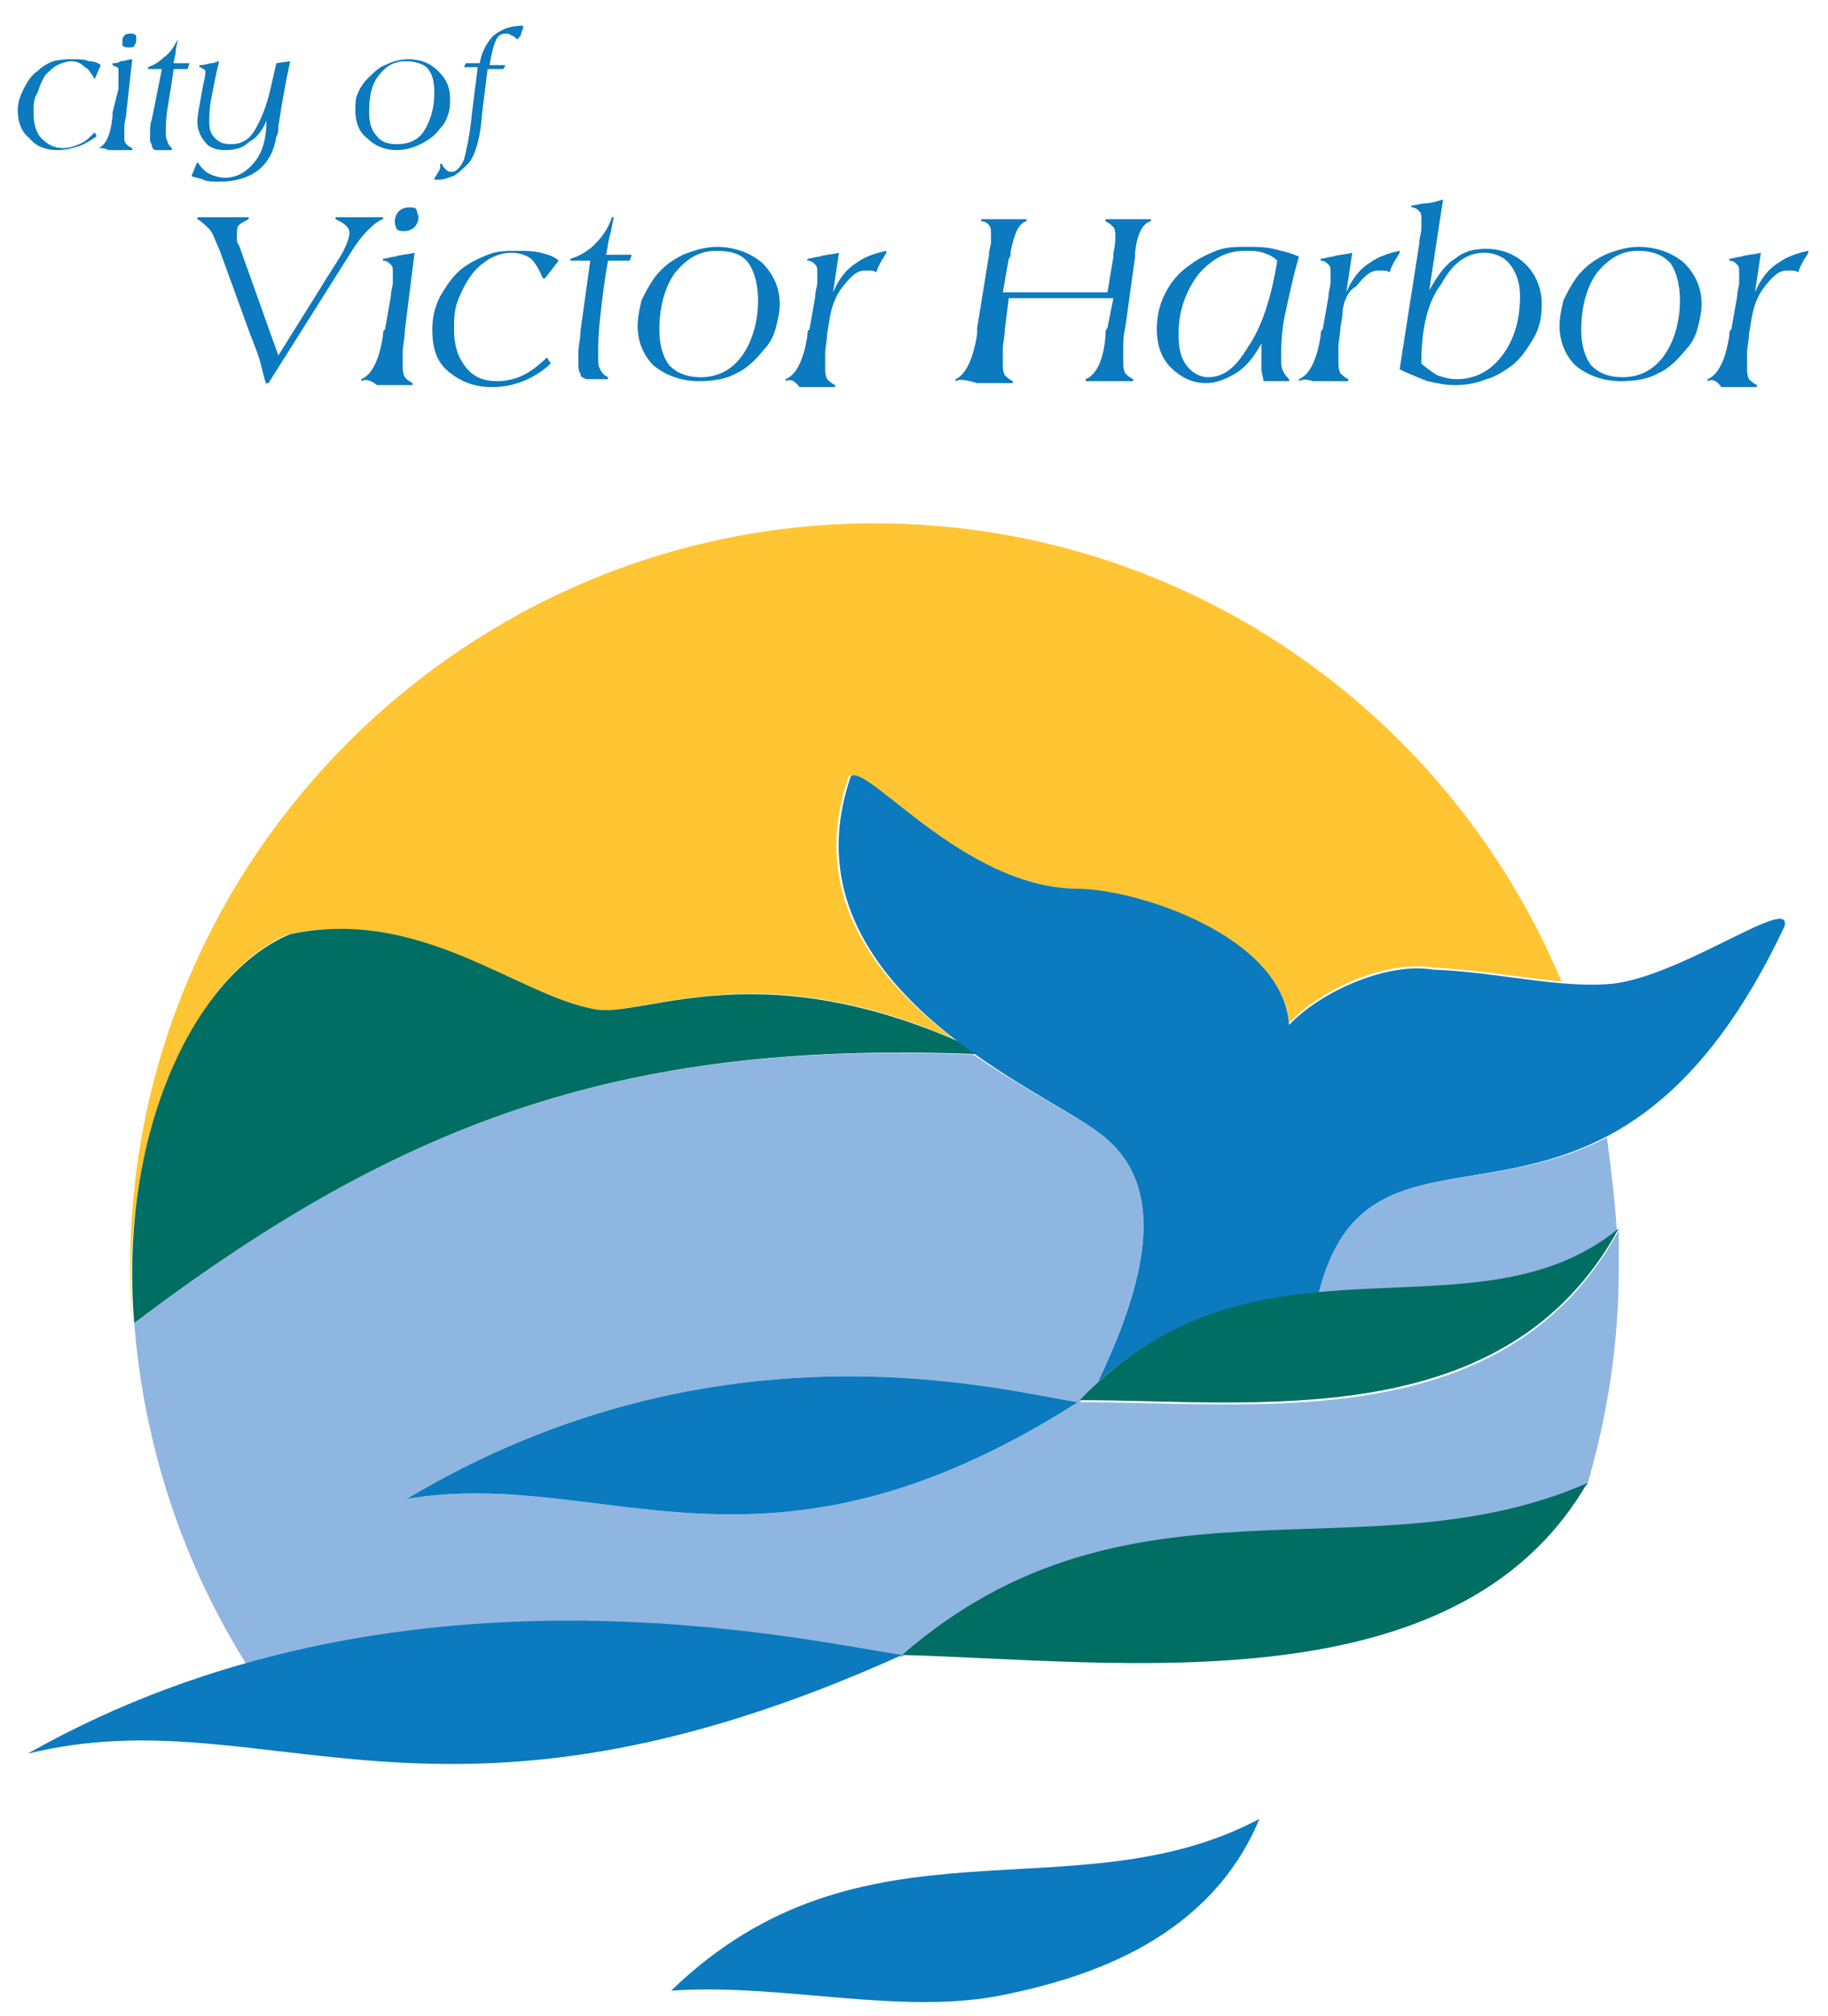
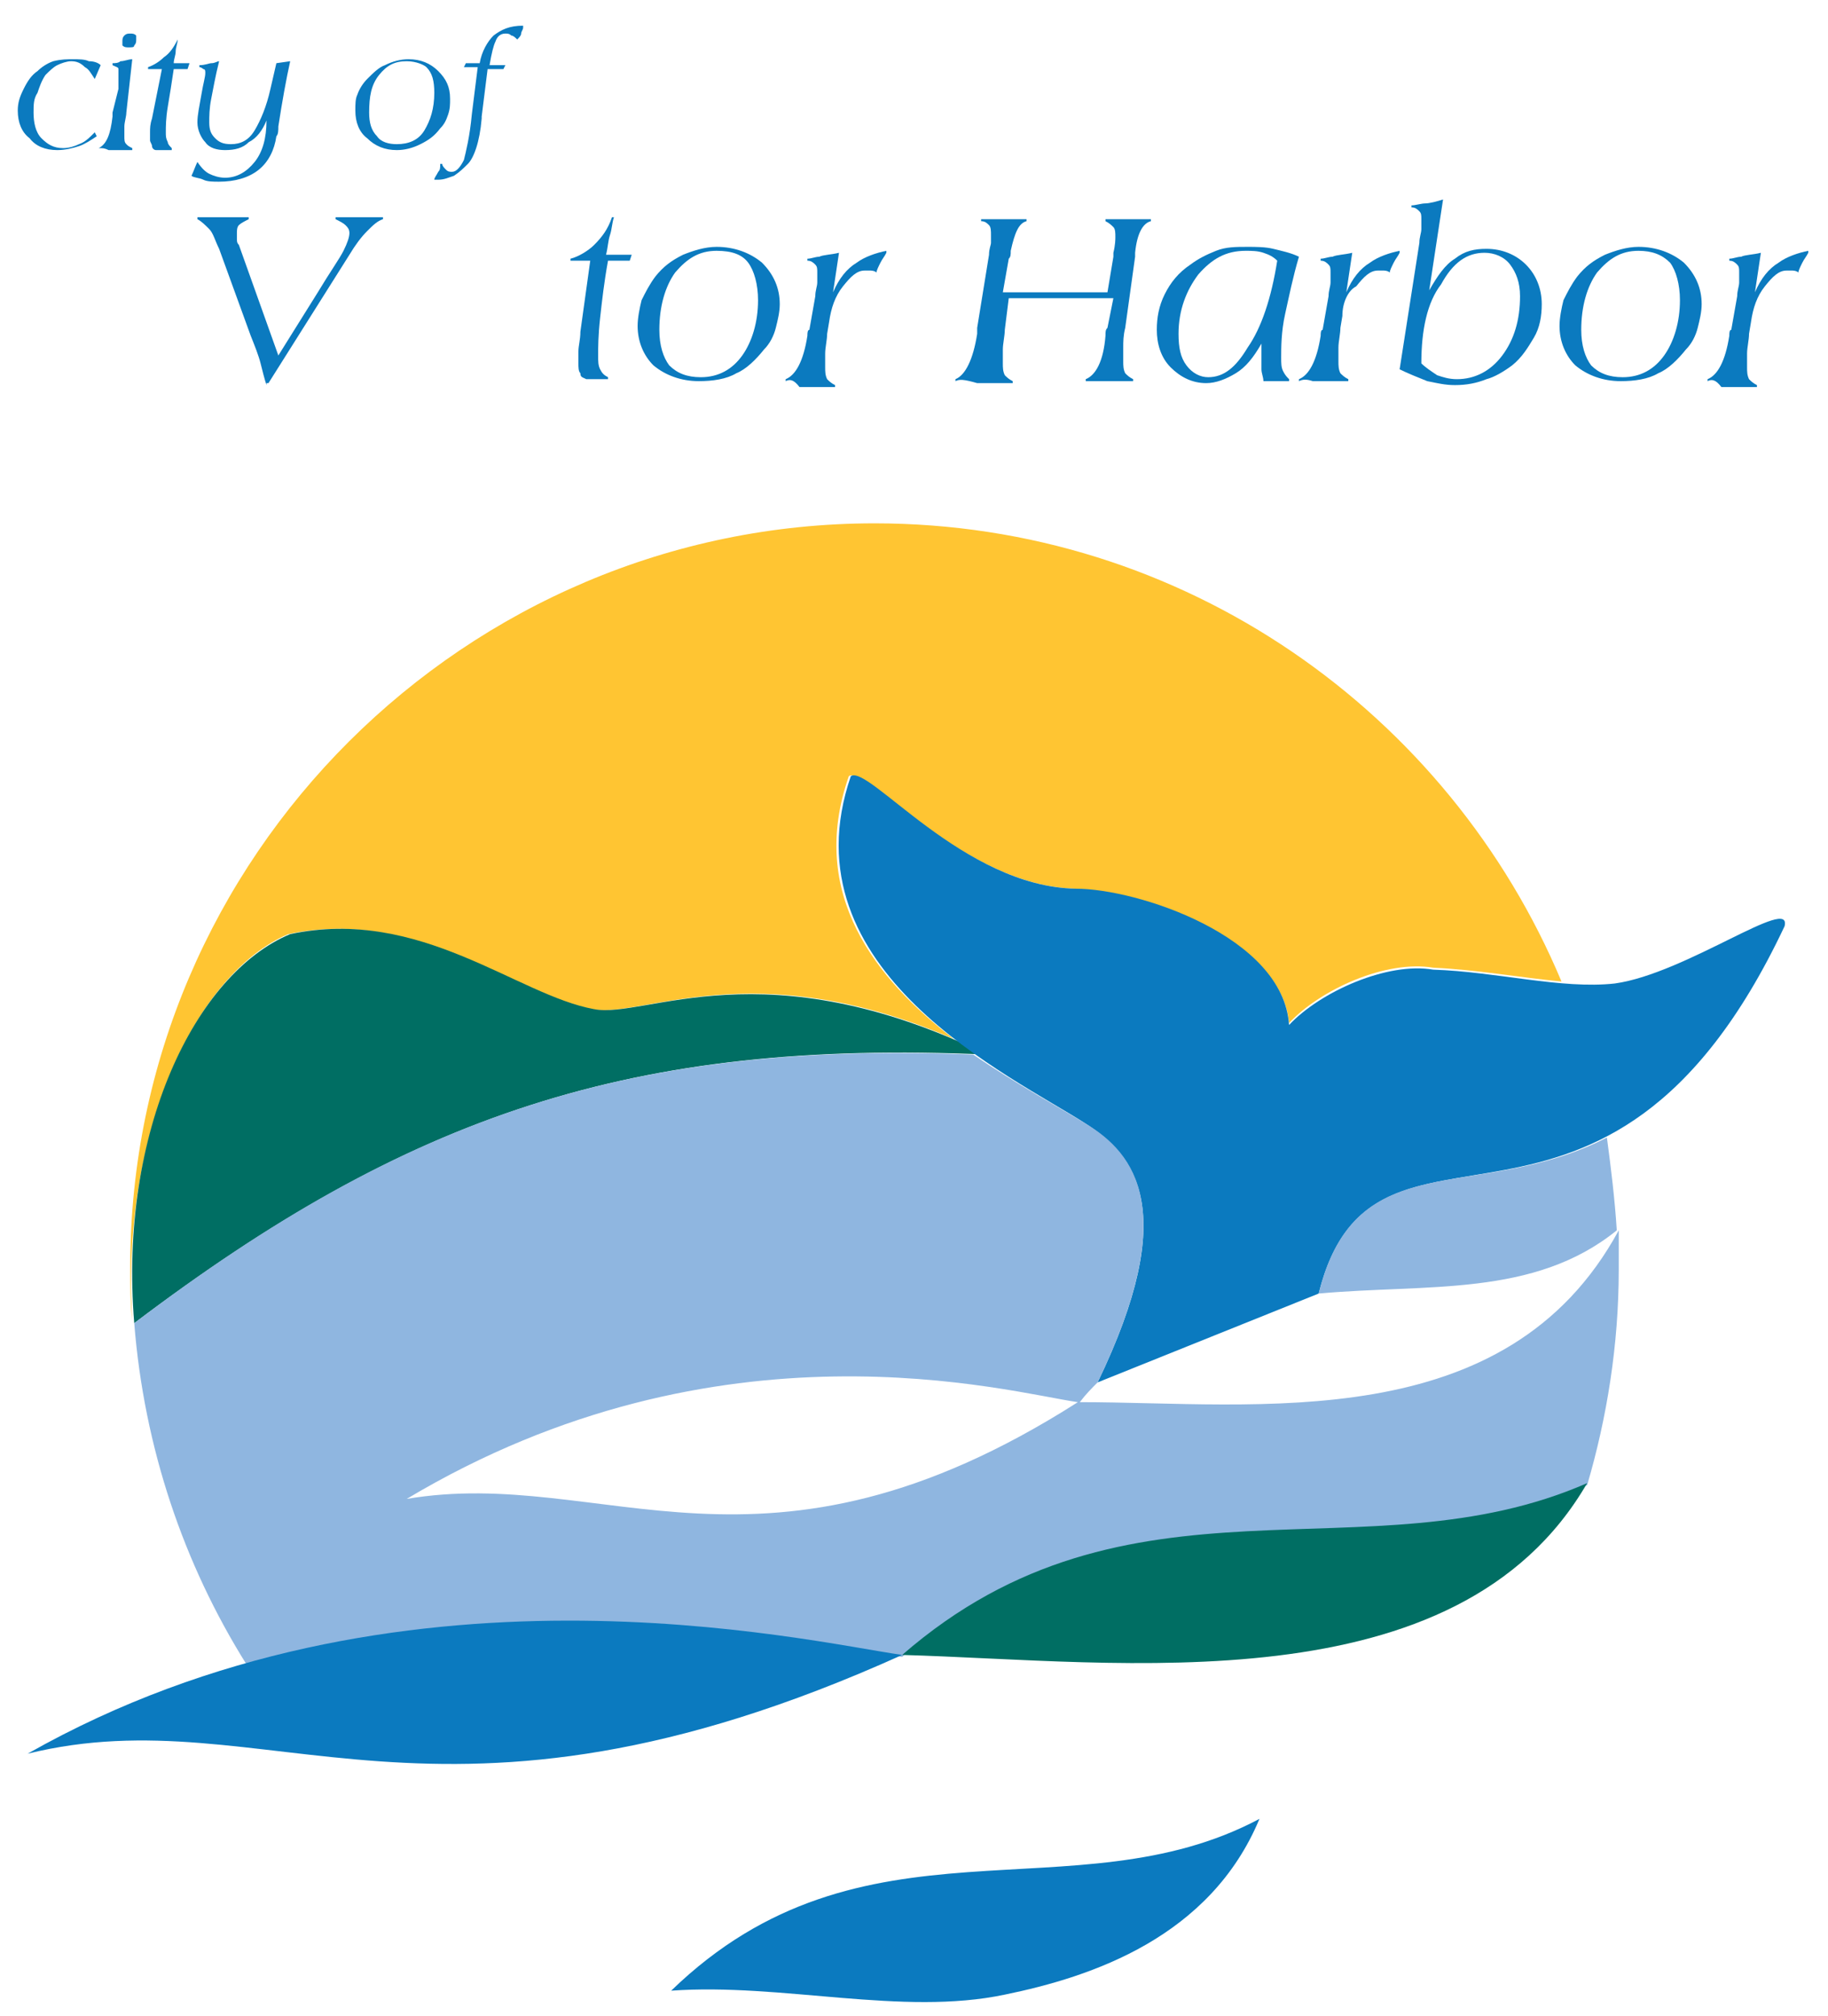
<svg xmlns="http://www.w3.org/2000/svg" id="Layer_1" x="0px" y="0px" viewBox="0 0 92.6 102.1" style="enable-background:new 0 0 92.6 102.1;" xml:space="preserve">
  <style type="text/css">
	.st0{fill:#0B7ABF;}
	.st1{fill-rule:evenodd;clip-rule:evenodd;fill:#FFC532;}
	.st2{fill-rule:evenodd;clip-rule:evenodd;fill:#006E63;}
	.st3{fill-rule:evenodd;clip-rule:evenodd;fill:#0B7ABF;}
	.st4{fill-rule:evenodd;clip-rule:evenodd;fill:#8FB6E0;}
</style>
  <g>
    <path class="st0" d="M13.5,19.5c-0.1-0.3-0.2-0.7-0.3-1.1c-0.1-0.4-0.3-0.9-0.5-1.4l-1.6-4.4c-0.2-0.4-0.3-0.8-0.5-1   c-0.2-0.2-0.4-0.4-0.6-0.5l0-0.1c0.2,0,0.5,0,0.7,0c0.2,0,0.5,0,0.7,0c0.2,0,0.4,0,0.6,0c0.2,0,0.4,0,0.6,0l0,0.1   c-0.2,0.1-0.4,0.2-0.5,0.3c-0.1,0.1-0.1,0.3-0.1,0.4c0,0.1,0,0.2,0,0.3c0,0.1,0,0.2,0.1,0.3l2,5.6l2-3.2c0.6-1,1.1-1.7,1.3-2.1   c0.2-0.4,0.3-0.7,0.3-0.9c0-0.2-0.1-0.3-0.2-0.4c-0.1-0.1-0.3-0.2-0.5-0.3l0-0.1c0.2,0,0.4,0,0.6,0c0.2,0,0.4,0,0.6,0   c0.2,0,0.4,0,0.6,0c0.2,0,0.4,0,0.6,0l0,0.1c-0.3,0.1-0.5,0.3-0.8,0.6c-0.3,0.3-0.6,0.7-0.9,1.2l-4.1,6.5H13.5z" />
-     <path class="st0" d="M21.2,11c0,0.2-0.1,0.4-0.2,0.5c-0.1,0.1-0.3,0.2-0.5,0.2c-0.2,0-0.3,0-0.4-0.1C20,11.4,20,11.3,20,11.2   c0-0.2,0.1-0.4,0.2-0.5c0.1-0.1,0.3-0.2,0.5-0.2c0.2,0,0.3,0,0.4,0.1C21.1,10.7,21.2,10.9,21.2,11 M18.3,19.3l0-0.1   c0.5-0.2,0.9-0.9,1.1-2.2c0-0.1,0-0.3,0.1-0.3l0.3-1.7c0-0.3,0.1-0.5,0.1-0.7c0-0.2,0-0.4,0-0.5c0-0.2,0-0.3-0.1-0.4   c-0.1-0.1-0.2-0.2-0.4-0.2l0-0.1c0.2,0,0.4-0.1,0.6-0.1c0.2-0.1,0.6-0.1,1-0.2l-0.5,4c0,0.4-0.1,0.7-0.1,1c0,0.3,0,0.5,0,0.7   c0,0.2,0,0.4,0.1,0.6c0.1,0.1,0.2,0.2,0.4,0.3l0,0.1c-0.2,0-0.4,0-0.6,0c-0.2,0-0.4,0-0.6,0c-0.2,0-0.4,0-0.6,0   C18.7,19.2,18.5,19.2,18.3,19.3" />
-     <path class="st0" d="M27.6,14.1h-0.1c-0.2-0.5-0.4-0.8-0.6-1c-0.3-0.2-0.6-0.3-1-0.3c-0.4,0-0.7,0.1-1.1,0.3   c-0.3,0.2-0.6,0.4-0.9,0.8c-0.3,0.4-0.5,0.8-0.7,1.3c-0.2,0.5-0.2,1-0.2,1.5c0,0.8,0.2,1.4,0.6,1.9c0.4,0.5,0.9,0.7,1.6,0.7   c0.4,0,0.9-0.1,1.3-0.3c0.4-0.2,0.8-0.5,1.2-0.9l0.2,0.3c-0.4,0.4-0.9,0.7-1.4,0.9c-0.5,0.2-1,0.3-1.6,0.3c-0.9,0-1.6-0.3-2.2-0.8   c-0.6-0.5-0.8-1.2-0.8-2.1c0-0.6,0.1-1.1,0.4-1.7c0.3-0.5,0.6-1,1.1-1.4c0.4-0.3,0.8-0.5,1.3-0.7c0.5-0.2,1-0.2,1.5-0.2   c0.4,0,0.8,0,1.2,0.1c0.4,0.1,0.7,0.2,0.9,0.4L27.6,14.1z" />
    <path class="st0" d="M29.9,13.2h-1l0-0.1c0.4-0.1,0.9-0.4,1.2-0.7c0.4-0.4,0.7-0.8,0.9-1.4h0.1c-0.1,0.3-0.1,0.6-0.2,0.9   c-0.1,0.3-0.1,0.6-0.2,1H32l-0.1,0.3h-1.1c-0.2,1.1-0.3,2-0.4,2.9c-0.1,0.9-0.1,1.5-0.1,1.9c0,0.3,0,0.5,0.1,0.7   c0.1,0.2,0.2,0.3,0.4,0.4l0,0.1c-0.2,0-0.3,0-0.4,0s-0.2,0-0.2,0c0,0-0.1,0-0.2,0c-0.1,0-0.1,0-0.3,0c-0.2-0.1-0.3-0.1-0.3-0.3   c-0.1-0.1-0.1-0.3-0.1-0.5c0-0.1,0-0.3,0-0.6c0-0.3,0.1-0.6,0.1-1L29.9,13.2z" />
    <path class="st0" d="M32.3,16.5c0-0.4,0.1-0.9,0.2-1.3c0.2-0.4,0.4-0.8,0.7-1.2c0.4-0.5,0.8-0.8,1.4-1.1c0.5-0.2,1.1-0.4,1.7-0.4   c0.9,0,1.7,0.3,2.3,0.8c0.6,0.6,0.9,1.3,0.9,2.1c0,0.4-0.1,0.8-0.2,1.2c-0.1,0.4-0.3,0.8-0.6,1.1c-0.4,0.5-0.9,1-1.4,1.2   c-0.5,0.3-1.2,0.4-1.9,0.4c-0.9,0-1.7-0.3-2.3-0.8C32.6,18,32.3,17.3,32.3,16.5 M36.3,12.7c-0.9,0-1.5,0.4-2.1,1.1   c-0.5,0.7-0.8,1.7-0.8,2.9c0,0.8,0.2,1.4,0.5,1.8c0.4,0.4,0.9,0.6,1.6,0.6c0.9,0,1.6-0.4,2.1-1.1c0.5-0.7,0.8-1.7,0.8-2.8   c0-0.8-0.2-1.5-0.5-1.9C37.6,12.9,37.1,12.7,36.3,12.7" />
    <path class="st0" d="M39.8,19.3l0-0.1c0.5-0.2,0.9-0.9,1.1-2.2c0-0.1,0-0.3,0.1-0.3l0.3-1.7c0-0.3,0.1-0.5,0.1-0.7   c0-0.2,0-0.4,0-0.5c0-0.2,0-0.3-0.1-0.4c-0.1-0.1-0.2-0.2-0.4-0.2l0-0.1c0.2,0,0.4-0.1,0.6-0.1c0.2-0.1,0.6-0.1,1-0.2l-0.3,2   c0.3-0.7,0.7-1.2,1.2-1.5c0.4-0.3,1-0.5,1.5-0.6l0,0.1c-0.1,0.2-0.2,0.3-0.3,0.5c-0.1,0.2-0.2,0.4-0.2,0.5   c-0.1-0.1-0.3-0.1-0.3-0.1c-0.1,0-0.2,0-0.3,0c-0.4,0-0.7,0.3-1.1,0.8c-0.4,0.5-0.6,1.1-0.7,1.8l-0.1,0.6c0,0.3-0.1,0.7-0.1,1   c0,0.3,0,0.5,0,0.7c0,0.2,0,0.4,0.1,0.6c0.1,0.1,0.2,0.2,0.4,0.3l0,0.1c-0.2,0-0.4,0-0.6,0c-0.2,0-0.4,0-0.6,0c-0.2,0-0.4,0-0.6,0   C40.2,19.2,40,19.2,39.8,19.3" />
    <path class="st0" d="M48.4,19.3l0-0.1c0.5-0.2,0.9-1,1.1-2.3c0-0.1,0-0.2,0-0.3l0.6-3.7c0-0.3,0.1-0.5,0.1-0.6c0-0.1,0-0.3,0-0.4   c0-0.2,0-0.4-0.1-0.5c-0.1-0.1-0.2-0.2-0.4-0.2l0-0.1c0.1,0,0.2,0,0.4,0c0.3,0,0.6,0,0.7,0c0.1,0,0.4,0,0.8,0c0.2,0,0.3,0,0.4,0   l0,0.1c-0.4,0.1-0.6,0.6-0.8,1.5c0,0.2,0,0.3-0.1,0.4l-0.3,1.7c0.2,0,0.4,0,0.5,0c0.2,0,0.4,0,0.6,0h3.1c0.2,0,0.4,0,0.6,0   c0.2,0,0.4,0,0.5,0l0.3-1.8c0,0,0-0.1,0-0.2c0.1-0.4,0.1-0.7,0.1-0.8c0-0.2,0-0.4-0.1-0.5c-0.1-0.1-0.2-0.2-0.4-0.3l0-0.1   c0.1,0,0.2,0,0.4,0c0.4,0,0.6,0,0.7,0c0.1,0,0.4,0,0.8,0c0.2,0,0.3,0,0.4,0l0,0.1c-0.4,0.1-0.7,0.6-0.8,1.6c0,0.1,0,0.2,0,0.2   L57,16.6c-0.1,0.4-0.1,0.7-0.1,1c0,0.3,0,0.5,0,0.7c0,0.2,0,0.4,0.1,0.6c0.1,0.1,0.2,0.2,0.4,0.3l0,0.1c-0.2,0-0.4,0-0.6,0   c-0.2,0-0.4,0-0.6,0c-0.2,0-0.4,0-0.6,0c-0.2,0-0.4,0-0.6,0l0-0.1c0.5-0.2,0.9-0.9,1-2.2c0-0.2,0-0.3,0.1-0.4l0.3-1.5   c-0.1,0-0.3,0-0.4,0c-0.2,0-0.4,0-0.7,0h-3.1c-0.3,0-0.5,0-0.7,0c-0.2,0-0.3,0-0.4,0l-0.2,1.6c0,0.3-0.1,0.7-0.1,1   c0,0.3,0,0.5,0,0.7c0,0.2,0,0.4,0.1,0.6c0.1,0.1,0.2,0.2,0.4,0.3l0,0.1c-0.2,0-0.4,0-0.6,0c-0.2,0-0.4,0-0.6,0c-0.2,0-0.4,0-0.6,0   C48.8,19.2,48.6,19.2,48.4,19.3" />
    <path class="st0" d="M65.8,13c-0.3,1-0.5,2-0.7,2.9c-0.2,0.9-0.2,1.7-0.2,2.2c0,0.3,0,0.5,0.1,0.7c0.1,0.2,0.2,0.3,0.3,0.4l0,0.1   c-0.1,0-0.2,0-0.3,0c-0.1,0-0.3,0-0.5,0H64c0-0.2-0.1-0.4-0.1-0.6c0-0.2,0-0.4,0-0.6c0-0.2,0-0.3,0-0.4c0-0.1,0-0.2,0-0.3   c-0.4,0.7-0.8,1.2-1.3,1.5c-0.5,0.3-1,0.5-1.5,0.5c-0.7,0-1.3-0.3-1.8-0.8c-0.5-0.5-0.7-1.2-0.7-1.9c0-0.6,0.1-1.2,0.4-1.8   c0.3-0.6,0.7-1.1,1.3-1.5c0.4-0.3,0.8-0.5,1.3-0.7c0.5-0.2,1-0.2,1.6-0.2c0.4,0,0.9,0,1.3,0.1C64.9,12.7,65.4,12.8,65.8,13    M64.7,13.2c-0.2-0.2-0.4-0.3-0.7-0.4c-0.3-0.1-0.6-0.1-0.9-0.1c-1,0-1.7,0.4-2.4,1.2c-0.6,0.8-1,1.8-1,3c0,0.7,0.1,1.2,0.4,1.6   c0.3,0.4,0.7,0.6,1.1,0.6c0.8,0,1.4-0.5,2-1.5C63.9,16.6,64.4,15.1,64.7,13.2" />
    <path class="st0" d="M65.8,19.3l0-0.1c0.5-0.2,0.9-0.9,1.1-2.2c0-0.1,0-0.3,0.1-0.3l0.3-1.7c0-0.3,0.1-0.5,0.1-0.7   c0-0.2,0-0.4,0-0.5c0-0.2,0-0.3-0.1-0.4c-0.1-0.1-0.2-0.2-0.4-0.2l0-0.1c0.2,0,0.4-0.1,0.6-0.1c0.2-0.1,0.6-0.1,1-0.2l-0.3,2   c0.3-0.7,0.7-1.2,1.2-1.5c0.4-0.3,1-0.5,1.5-0.6l0,0.1c-0.1,0.2-0.2,0.3-0.3,0.5c-0.1,0.2-0.2,0.4-0.2,0.5   c-0.1-0.1-0.3-0.1-0.3-0.1c-0.1,0-0.2,0-0.3,0c-0.4,0-0.7,0.3-1.1,0.8C68.3,14.7,68,15.3,68,16l-0.1,0.6c0,0.3-0.1,0.7-0.1,1   c0,0.3,0,0.5,0,0.7c0,0.2,0,0.4,0.1,0.6c0.1,0.1,0.2,0.2,0.4,0.3l0,0.1c-0.2,0-0.4,0-0.6,0c-0.2,0-0.4,0-0.6,0c-0.2,0-0.4,0-0.6,0   C66.2,19.2,66,19.2,65.8,19.3" />
    <path class="st0" d="M70.9,18.7l1-6.4c0-0.3,0.1-0.5,0.1-0.7c0-0.2,0-0.4,0-0.5c0-0.2,0-0.3-0.1-0.4c-0.1-0.1-0.2-0.2-0.4-0.2   l0-0.1c0.2,0,0.5-0.1,0.7-0.1s0.6-0.1,0.9-0.2l-0.7,4.6c0.4-0.7,0.8-1.3,1.3-1.6c0.5-0.4,1-0.5,1.6-0.5c0.8,0,1.5,0.3,2,0.8   c0.5,0.5,0.8,1.2,0.8,2c0,0.6-0.1,1.2-0.4,1.7c-0.3,0.5-0.6,1-1.1,1.4c-0.4,0.3-0.9,0.6-1.3,0.7c-0.5,0.2-1,0.3-1.6,0.3   c-0.5,0-0.9-0.1-1.4-0.2C71.8,19.1,71.3,18.9,70.9,18.7 M72,18.4c0.2,0.2,0.5,0.4,0.8,0.6c0.3,0.1,0.6,0.2,1,0.2   c0.9,0,1.7-0.4,2.3-1.2c0.6-0.8,0.9-1.8,0.9-3c0-0.7-0.2-1.2-0.5-1.6c-0.3-0.4-0.8-0.6-1.3-0.6c-0.9,0-1.6,0.5-2.2,1.6   C72.3,15.3,72,16.7,72,18.4" />
    <path class="st0" d="M79,16.5c0-0.4,0.1-0.9,0.2-1.3c0.2-0.4,0.4-0.8,0.7-1.2c0.4-0.5,0.8-0.8,1.4-1.1c0.5-0.2,1.1-0.4,1.7-0.4   c0.9,0,1.7,0.3,2.3,0.8c0.6,0.6,0.9,1.3,0.9,2.1c0,0.4-0.1,0.8-0.2,1.2c-0.1,0.4-0.3,0.8-0.6,1.1c-0.4,0.5-0.9,1-1.4,1.2   c-0.5,0.3-1.2,0.4-1.9,0.4c-0.9,0-1.7-0.3-2.3-0.8C79.3,18,79,17.3,79,16.5 M83,12.7c-0.9,0-1.5,0.4-2.1,1.1   c-0.5,0.7-0.8,1.7-0.8,2.9c0,0.8,0.2,1.4,0.5,1.8c0.4,0.4,0.9,0.6,1.6,0.6c0.9,0,1.6-0.4,2.1-1.1c0.5-0.7,0.8-1.7,0.8-2.8   c0-0.8-0.2-1.5-0.5-1.9C84.2,12.9,83.7,12.7,83,12.7" />
    <path class="st0" d="M86.5,19.3l0-0.1c0.5-0.2,0.9-0.9,1.1-2.2c0-0.1,0-0.3,0.1-0.3l0.3-1.7c0-0.3,0.1-0.5,0.1-0.7   c0-0.2,0-0.4,0-0.5c0-0.2,0-0.3-0.1-0.4c-0.1-0.1-0.2-0.2-0.4-0.2l0-0.1c0.2,0,0.4-0.1,0.6-0.1c0.2-0.1,0.6-0.1,1-0.2l-0.3,2   c0.3-0.7,0.7-1.2,1.2-1.5c0.4-0.3,1-0.5,1.5-0.6l0,0.1c-0.1,0.2-0.2,0.3-0.3,0.5c-0.1,0.2-0.2,0.4-0.2,0.5   c-0.1-0.1-0.3-0.1-0.3-0.1c-0.1,0-0.2,0-0.3,0c-0.4,0-0.7,0.3-1.1,0.8c-0.4,0.5-0.6,1.1-0.7,1.8l-0.1,0.6c0,0.3-0.1,0.7-0.1,1   c0,0.3,0,0.5,0,0.7c0,0.2,0,0.4,0.1,0.6c0.1,0.1,0.2,0.2,0.4,0.3l0,0.1c-0.2,0-0.4,0-0.6,0c-0.2,0-0.4,0-0.6,0c-0.2,0-0.4,0-0.6,0   C86.9,19.2,86.7,19.2,86.5,19.3" />
    <path class="st0" d="M4.8,4L4.8,4C4.6,3.7,4.5,3.5,4.3,3.4C4.1,3.2,3.9,3.1,3.6,3.1c-0.2,0-0.5,0.1-0.7,0.2   C2.7,3.4,2.5,3.6,2.3,3.8C2.1,4.1,2,4.4,1.9,4.7C1.7,5,1.7,5.3,1.7,5.7c0,0.5,0.1,1,0.4,1.3c0.3,0.3,0.6,0.5,1.1,0.5   c0.3,0,0.6-0.1,0.8-0.2c0.3-0.1,0.5-0.3,0.8-0.6l0.1,0.2C4.6,7.1,4.3,7.3,4,7.4C3.7,7.5,3.3,7.6,2.9,7.6C2.3,7.6,1.8,7.4,1.5,7   C1.1,6.7,0.9,6.2,0.9,5.6c0-0.4,0.1-0.7,0.3-1.1c0.2-0.4,0.4-0.7,0.7-0.9c0.2-0.2,0.5-0.4,0.8-0.5C3.1,3,3.4,3,3.7,3   C4,3,4.3,3,4.5,3.1C4.8,3.1,5,3.2,5.1,3.3L4.8,4z" />
    <path class="st0" d="M6.9,2c0,0.1,0,0.2-0.1,0.3C6.8,2.4,6.7,2.4,6.5,2.4c-0.1,0-0.2,0-0.3-0.1C6.2,2.3,6.2,2.2,6.2,2.1   c0-0.1,0-0.2,0.1-0.3c0.1-0.1,0.2-0.1,0.3-0.1c0.1,0,0.2,0,0.3,0.1C6.9,1.8,6.9,1.9,6.9,2 M5,7.5L5,7.5c0.4-0.2,0.6-0.7,0.7-1.6   c0-0.1,0-0.2,0-0.2L6,4.5C6,4.4,6,4.2,6,4.1c0-0.1,0-0.2,0-0.3C6,3.6,6,3.6,6,3.5c0-0.1-0.1-0.1-0.3-0.2l0-0.1c0.1,0,0.3,0,0.4-0.1   c0.2,0,0.4-0.1,0.6-0.1L6.4,5.7c0,0.2-0.1,0.5-0.1,0.7c0,0.2,0,0.4,0,0.5c0,0.2,0,0.3,0.1,0.4c0.1,0.1,0.1,0.1,0.3,0.2l0,0.1   c-0.1,0-0.3,0-0.4,0c-0.1,0-0.3,0-0.4,0c-0.1,0-0.2,0-0.4,0C5.3,7.5,5.2,7.5,5,7.5" />
    <path class="st0" d="M8.2,3.5H7.5l0-0.1c0.3-0.1,0.6-0.3,0.8-0.5C8.6,2.7,8.8,2.4,9,2H9C9,2.2,8.9,2.4,8.9,2.6   c0,0.2-0.1,0.4-0.1,0.6h0.8L9.5,3.5H8.8C8.7,4.2,8.6,4.8,8.5,5.4C8.4,6,8.4,6.4,8.4,6.7c0,0.2,0,0.3,0.1,0.5c0,0.1,0.1,0.2,0.2,0.3   l0,0.1c-0.1,0-0.2,0-0.3,0c-0.1,0-0.1,0-0.2,0c0,0-0.1,0-0.1,0c0,0-0.1,0-0.2,0c-0.1,0-0.2-0.1-0.2-0.2c0-0.1-0.1-0.2-0.1-0.3   c0-0.1,0-0.2,0-0.4c0-0.2,0-0.4,0.1-0.7L8.2,3.5z" />
    <path class="st0" d="M14,3.2l0.7-0.1c-0.2,0.9-0.4,2-0.6,3.3c0,0.2,0,0.4-0.1,0.5c-0.1,0.7-0.4,1.3-0.9,1.7c-0.5,0.4-1.2,0.6-2,0.6   c-0.3,0-0.6,0-0.8-0.1C10.1,9,9.8,9,9.7,8.9C9.8,8.7,9.9,8.4,10,8.2c0,0,0,0,0,0c0.2,0.3,0.4,0.5,0.6,0.6c0.2,0.1,0.5,0.2,0.8,0.2   c0.6,0,1.1-0.3,1.5-0.8c0.4-0.5,0.6-1.2,0.6-2.1c-0.2,0.5-0.5,0.9-0.9,1.1c-0.3,0.3-0.7,0.4-1.2,0.4c-0.4,0-0.8-0.1-1-0.4   c-0.2-0.2-0.4-0.6-0.4-1c0-0.4,0.1-0.8,0.2-1.4c0.1-0.6,0.2-0.9,0.2-1.1c0-0.1,0-0.2-0.1-0.2c0,0-0.1-0.1-0.2-0.1l0-0.1   c0.3,0,0.5-0.1,0.6-0.1c0.2,0,0.3-0.1,0.4-0.1c-0.2,0.8-0.3,1.4-0.4,1.9c-0.1,0.5-0.1,0.9-0.1,1.2c0,0.4,0.1,0.6,0.3,0.8   c0.2,0.2,0.4,0.3,0.8,0.3c0.5,0,0.9-0.2,1.2-0.7c0.3-0.5,0.6-1.2,0.8-2.1L14,3.2z" />
    <path class="st0" d="M18,5.6C18,5.3,18,5,18.1,4.8c0.1-0.3,0.3-0.6,0.5-0.8c0.3-0.3,0.6-0.6,0.9-0.7C19.9,3.1,20.3,3,20.7,3   c0.6,0,1.1,0.2,1.5,0.6c0.4,0.4,0.6,0.8,0.6,1.4c0,0.3,0,0.5-0.1,0.8c-0.1,0.3-0.2,0.5-0.4,0.7c-0.3,0.4-0.6,0.6-1,0.8   c-0.4,0.2-0.8,0.3-1.2,0.3c-0.6,0-1.1-0.2-1.5-0.6C18.2,6.7,18,6.2,18,5.6 M20.6,3.1c-0.6,0-1,0.2-1.4,0.7   c-0.4,0.5-0.5,1.1-0.5,1.9c0,0.5,0.1,0.9,0.4,1.2c0.2,0.3,0.6,0.4,1,0.4c0.6,0,1.1-0.2,1.4-0.7s0.5-1.1,0.5-1.9   c0-0.6-0.1-1-0.4-1.3C21.5,3.3,21.1,3.1,20.6,3.1" />
    <path class="st0" d="M22,9.1C22,9,22.1,8.9,22.2,8.7c0.1-0.1,0.1-0.2,0.1-0.4h0.1c0,0.1,0.1,0.2,0.2,0.3c0.1,0.1,0.2,0.1,0.3,0.1   c0.2,0,0.4-0.2,0.6-0.6c0.1-0.4,0.3-1.2,0.4-2.3l0.3-2.4h-0.7l0.1-0.2h0.7c0.1-0.6,0.4-1.1,0.7-1.4c0.4-0.3,0.8-0.5,1.5-0.5v0.1   c0,0.1-0.1,0.2-0.1,0.3c0,0.1-0.1,0.2-0.2,0.3c-0.1-0.1-0.2-0.2-0.3-0.2c-0.1-0.1-0.2-0.1-0.3-0.1c-0.2,0-0.4,0.1-0.5,0.4   c-0.1,0.2-0.2,0.6-0.3,1.2h0.8l-0.1,0.2h-0.8l-0.3,2.4c0,0,0,0.1,0,0.1c-0.1,1.2-0.4,2-0.7,2.3c-0.2,0.2-0.4,0.4-0.7,0.6   c-0.3,0.1-0.5,0.2-0.8,0.2c0,0-0.1,0-0.1,0C22.1,9.1,22.1,9.1,22,9.1" />
    <path class="st1" d="M79.1,49.7c-5.7-13.6-19.1-23.2-34.8-23.2c-20.7,0-37.7,16.9-37.7,37.6c0,0.9,0,1.9,0.1,2.8   c-0.6-9.5,3.2-17.6,7.9-19.6c6.6-1.4,11.5,3.1,15.4,3.8c2.5,0.5,8.1-2.9,18.3,1.5c-3.9-3-7.4-7.3-5.3-13.3   c0.9-0.6,5.7,5.5,11.4,5.7c3,0.1,10.5,2.4,10.9,6.8c1.6-1.7,4.9-3.2,7.3-2.8C74.8,49.1,77,49.5,79.1,49.7" />
    <path class="st2" d="M30.1,51.1c2.6,0.5,8.6-3.2,19.9,2.3C32,52.6,20.7,56.5,6.8,67C6,57.3,9.9,49.3,14.7,47.3   C21.3,45.9,26.2,50.4,30.1,51.1" />
-     <path class="st3" d="M66.8,65.5c2.8-11.2,14.5,0.7,23.6-18.6c0.4-1.6-5,2.4-8.6,2.9c-2.7,0.3-6-0.6-9.2-0.7   c-2.3-0.4-5.7,1.1-7.3,2.8C65,47.4,57.6,45,54.5,45c-5.7-0.1-10.5-6.3-11.4-5.7c-3.4,9.9,8.2,15.2,11.9,17.6   c2.5,1.6,4.8,4.4,0.6,13.1C59.1,66.8,63,65.8,66.8,65.5" />
+     <path class="st3" d="M66.8,65.5c2.8-11.2,14.5,0.7,23.6-18.6c0.4-1.6-5,2.4-8.6,2.9c-2.7,0.3-6-0.6-9.2-0.7   c-2.3-0.4-5.7,1.1-7.3,2.8C65,47.4,57.6,45,54.5,45c-5.7-0.1-10.5-6.3-11.4-5.7c-3.4,9.9,8.2,15.2,11.9,17.6   c2.5,1.6,4.8,4.4,0.6,13.1" />
    <path class="st4" d="M66.8,65.5c5.5-0.5,10.9,0.2,15.1-3.2c-0.1-1.6-0.3-3.2-0.5-4.7C74.8,61,68.7,57.8,66.8,65.5 M54.6,71   c-3.5-0.5-18.1-4.6-34,4.9C30.6,74.2,38.6,81.2,54.6,71 M55.6,70c4.2-8.7,1.9-11.6-0.6-13.1c-1.3-0.8-3.5-2-5.7-3.5   C31.8,52.7,20.5,56.6,6.8,67c0.5,6.3,2.5,12.2,5.7,17.3c15.1-4.2,29.3-1,33.2-0.4c11.5-10,23.5-3.8,34.7-8.7   c1-3.4,1.6-7.1,1.6-10.9c0-0.7,0-1.3,0-2c-5.7,10.5-18.3,8.7-27.3,8.7C55,70.6,55.3,70.3,55.6,70" />
-     <path class="st2" d="M54.7,70.9c8.9-9.4,20-2.7,27.3-8.7C76.3,72.7,63.6,70.9,54.7,70.9" />
-     <path class="st3" d="M54.6,71c-3.5-0.5-18.1-4.6-34,4.9C30.6,74.2,38.6,81.2,54.6,71" />
    <path class="st2" d="M45.7,83.8c11.5-10,23.5-3.8,34.7-8.7C73.8,86.5,56.7,84.1,45.7,83.8" />
    <path class="st3" d="M34,100.8c9.7-9.4,20.4-3.7,29.8-8.7c-2.5,6-8.5,8-12.9,8.9C45.7,102.1,39.6,100.4,34,100.8" />
    <path class="st3" d="M45.7,83.8c-4.9-0.7-25.6-5.6-44.3,5C13.6,85.8,22,94.5,45.7,83.8" />
  </g>
</svg>